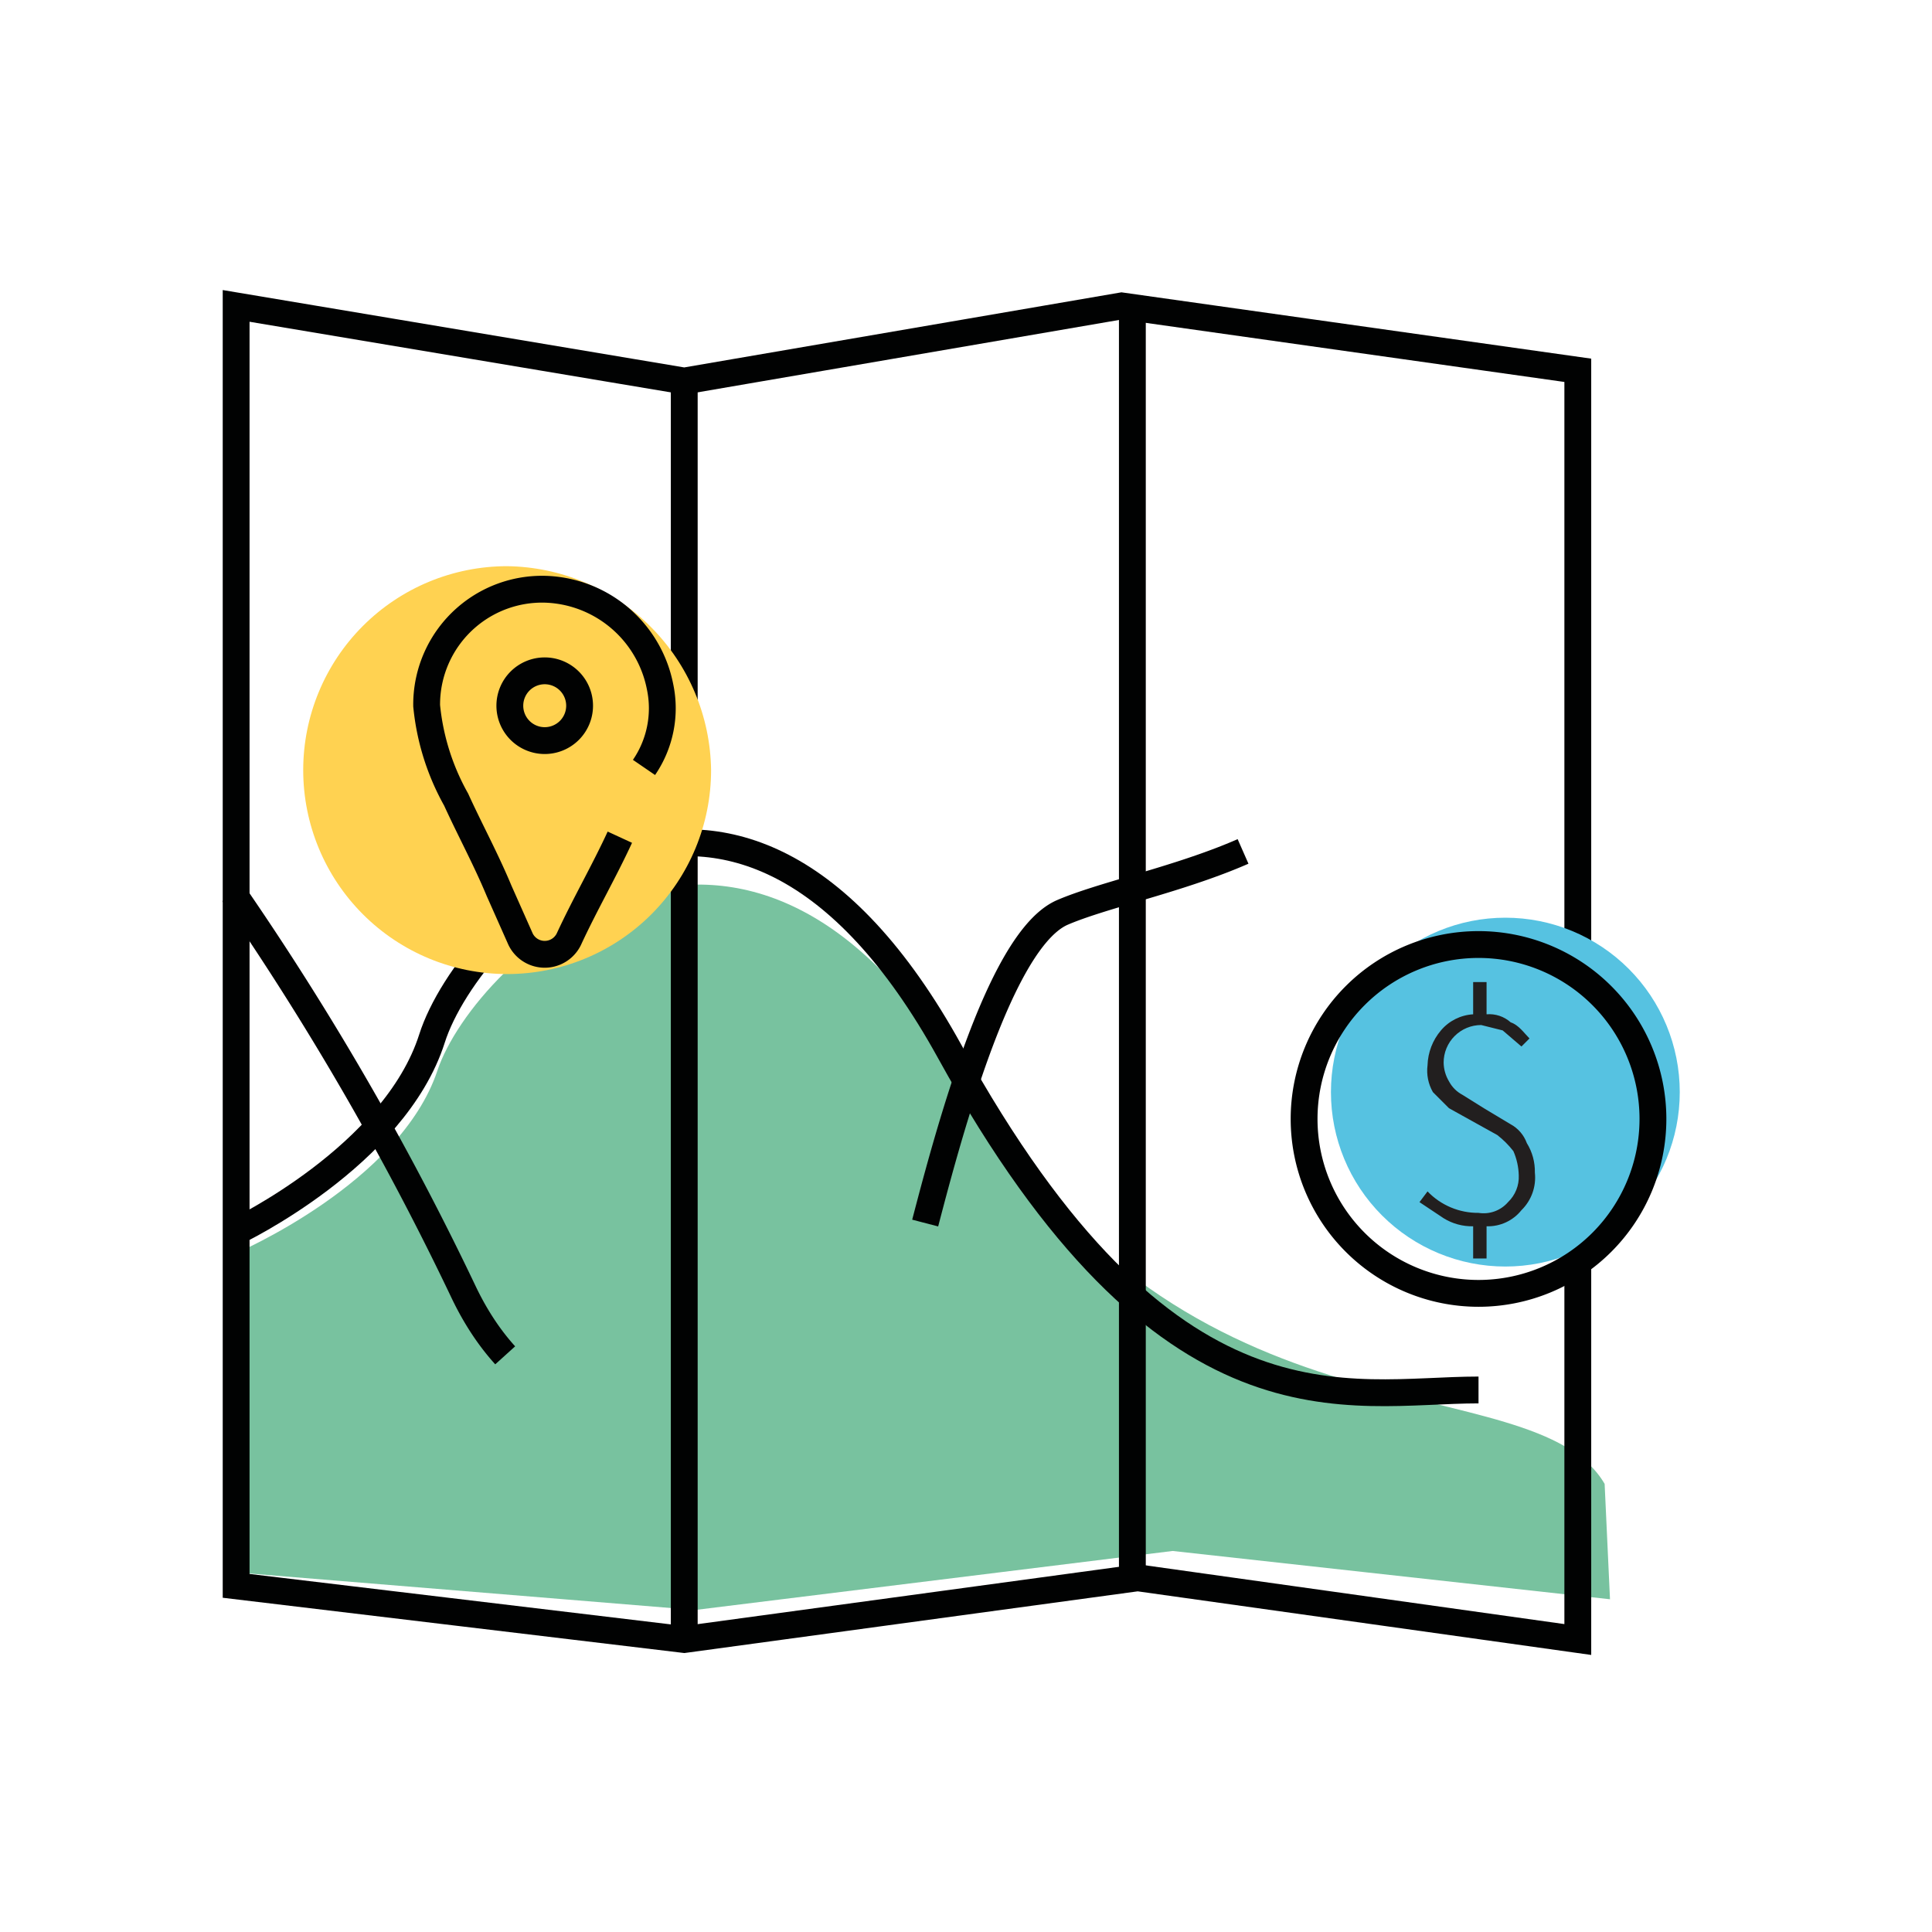
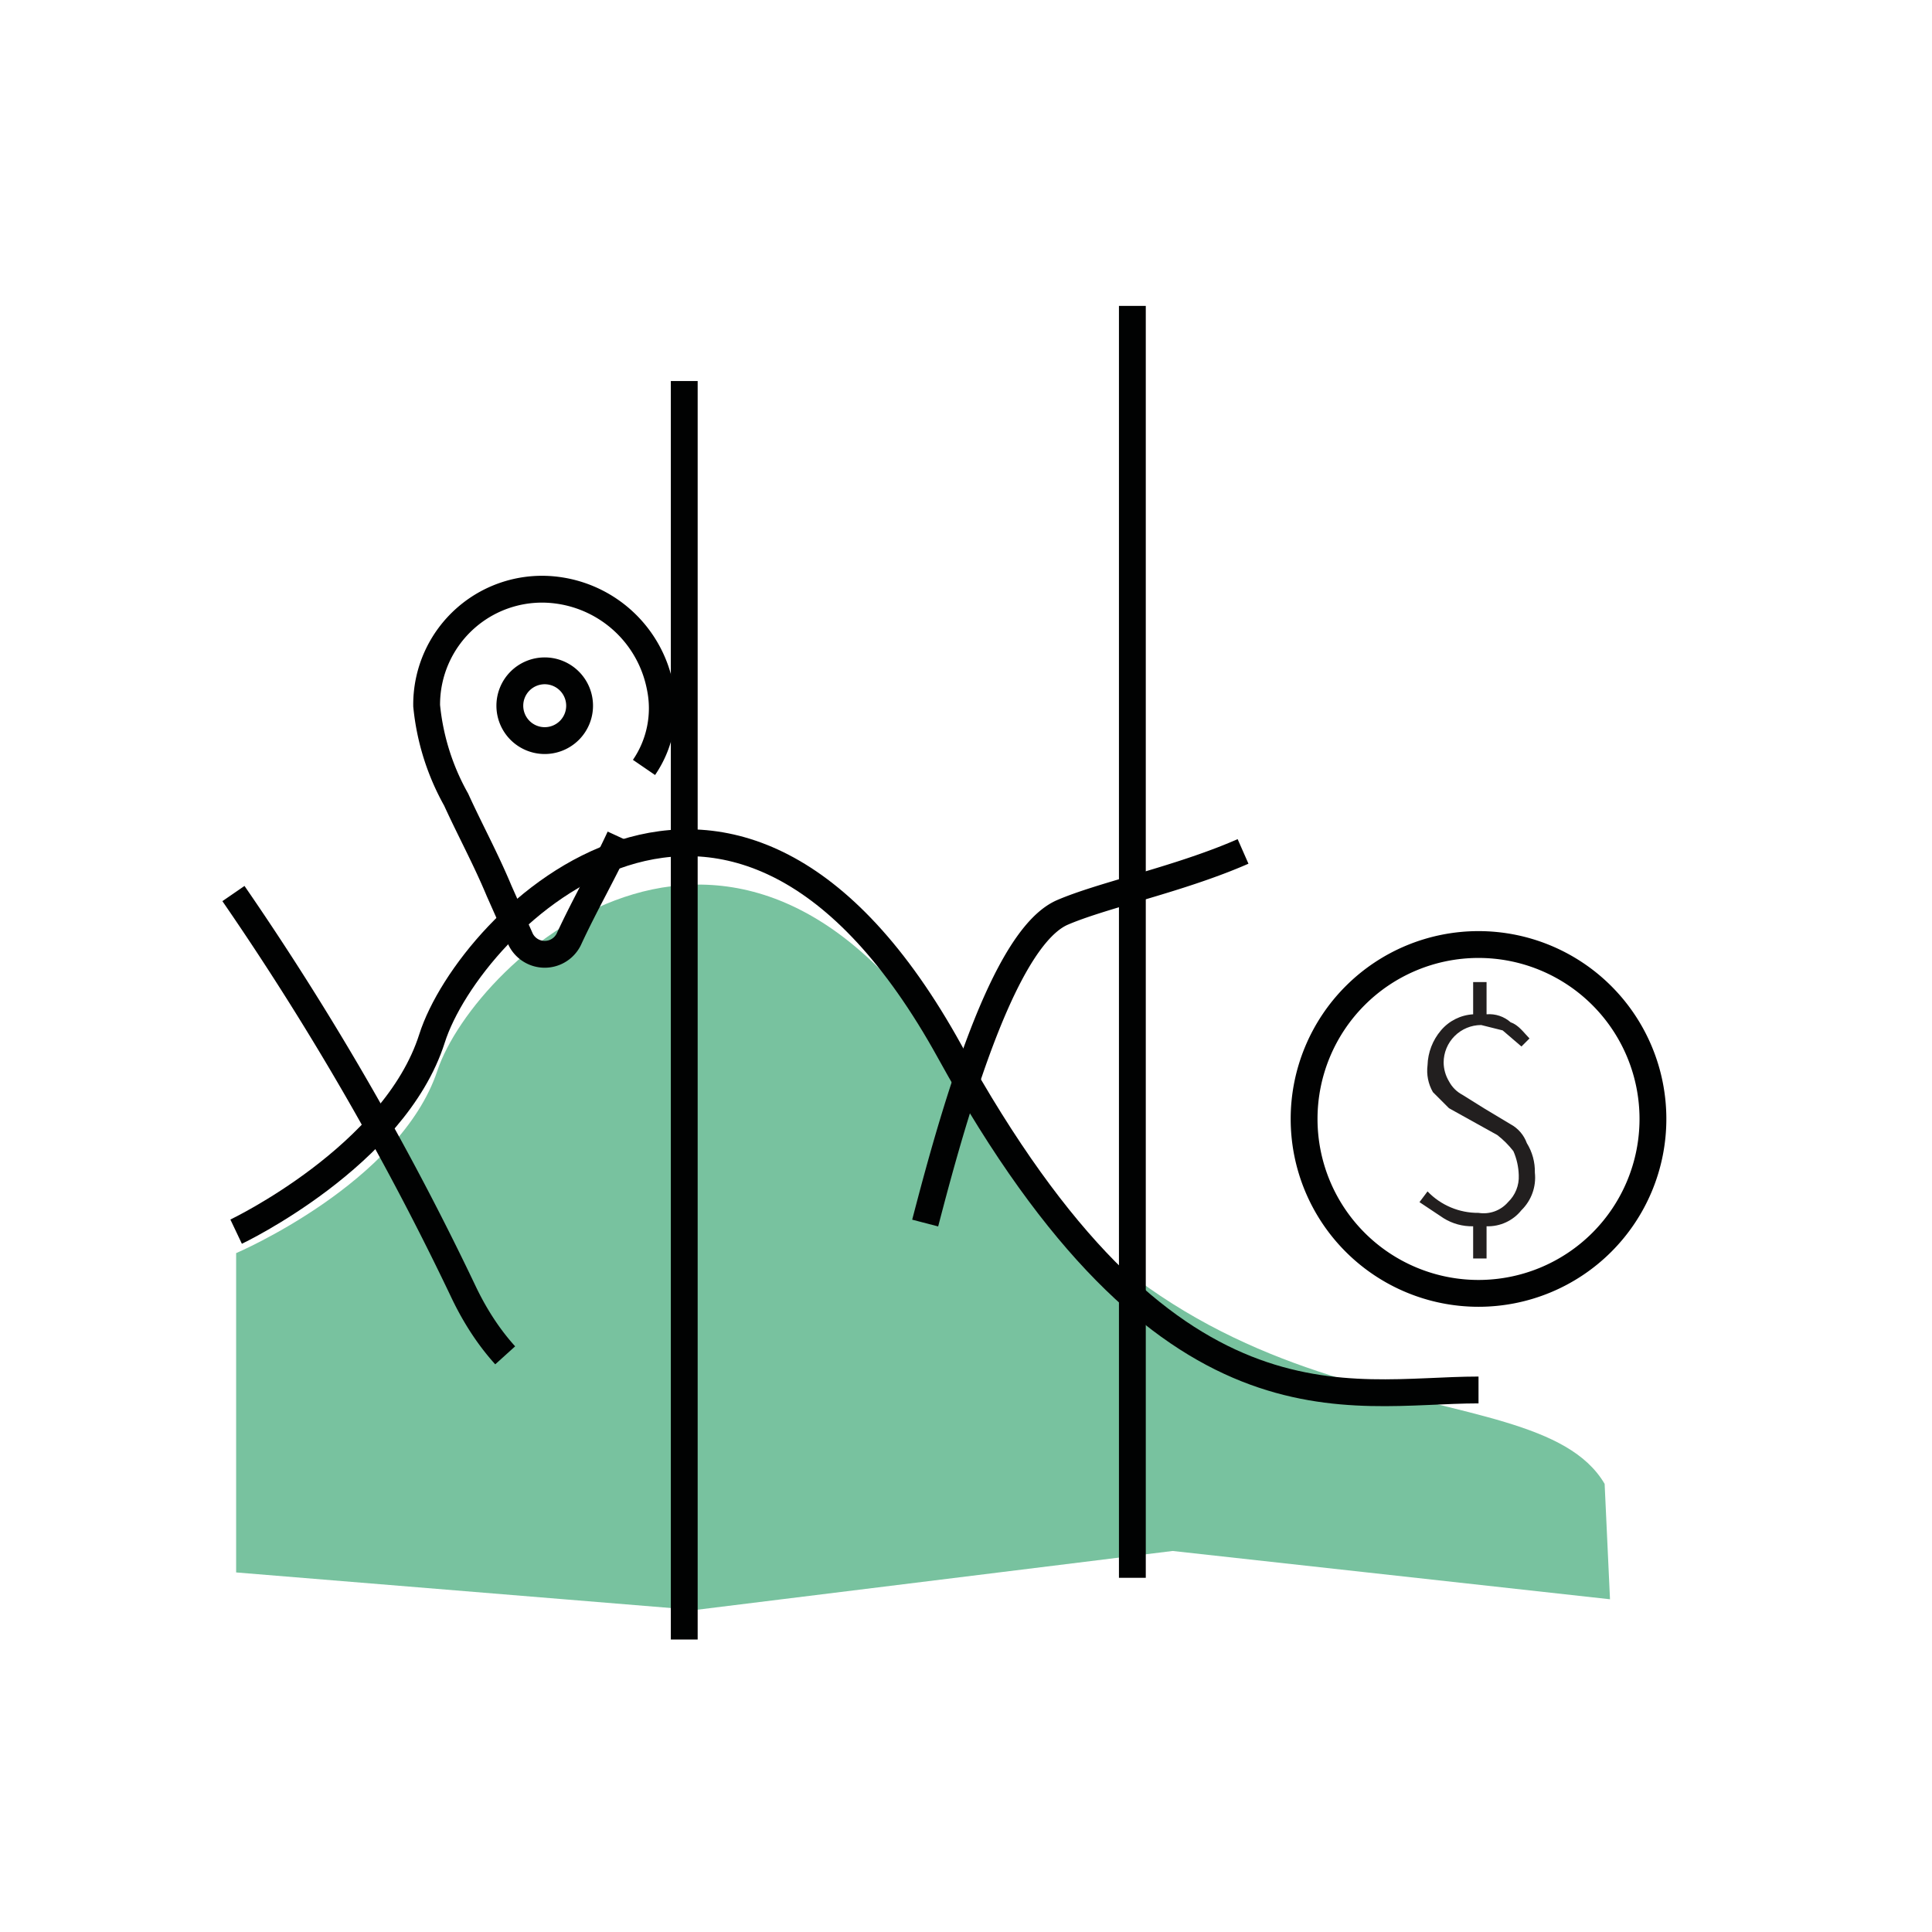
<svg xmlns="http://www.w3.org/2000/svg" id="Layer_1" data-name="Layer 1" width="72" height="72" viewBox="0 0 72 72">
  <defs>
    <style>
      .cls-1, .cls-11, .cls-5, .cls-6 {
        fill: none;
      }

      .cls-2 {
        clip-path: url(#clip-path);
      }

      .cls-3 {
        clip-path: url(#clip-path-2);
      }

      .cls-4 {
        fill: #78c29f;
      }

      .cls-11, .cls-5, .cls-6 {
        stroke: #010202;
      }

      .cls-5, .cls-6 {
        stroke-miterlimit: 10;
      }

      .cls-6 {
        stroke-dasharray: 20 20;
      }

      .cls-7 {
        clip-path: url(#clip-path-8);
      }

      .cls-8 {
        fill: #ffd251;
      }

      .cls-9 {
        clip-path: url(#clip-path-12);
      }

      .cls-10 {
        fill: #56c2e1;
      }

      .cls-11 {
        stroke-linejoin: bevel;
      }

      .cls-12 {
        clip-path: url(#clip-path-15);
      }

      .cls-13 {
        fill: #221f1f;
      }
    </style>
    <clipPath id="clip-path">
      <path class="cls-1" d="M59.8,55.3c-2.7-4.6-15.6-.9-23.8-14.9s-18.3-4.7-19.7-.5-7.5,6.8-7.5,6.8V58.6L25.9,60l17.8-2.2L60,59.6Z" />
    </clipPath>
    <clipPath id="clip-path-2">
      <rect class="cls-1" x="-0.3" y="0.3" width="72" height="72" />
    </clipPath>
    <clipPath id="clip-path-8">
-       <path class="cls-1" d="M26.5,28.7a7.6,7.6,0,1,1-7.6-7.6,7.7,7.7,0,0,1,7.6,7.6" />
-     </clipPath>
+       </clipPath>
    <clipPath id="clip-path-12">
-       <path class="cls-1" d="M62.6,40.7a6.5,6.5,0,1,1-6.5-6.5,6.5,6.5,0,0,1,6.5,6.5" />
-     </clipPath>
+       </clipPath>
    <clipPath id="clip-path-15">
      <path class="cls-1" d="M56.7,45.1a1.6,1.6,0,0,1-1.3.6v1.2h-.5V45.7a2,2,0,0,1-1.1-.3l-.9-.6.3-.4a2.6,2.6,0,0,0,1.9.8,1.2,1.2,0,0,0,1.1-.4,1.3,1.3,0,0,0,.4-1,2.4,2.4,0,0,0-.2-.9,3.4,3.4,0,0,0-.6-.6l-.9-.5-.9-.5-.6-.6a1.6,1.6,0,0,1-.2-1,2.1,2.1,0,0,1,.5-1.3,1.7,1.7,0,0,1,1.2-.6V36.6h.5v1.2a1.2,1.2,0,0,1,.9.3c.3.1.5.4.7.6l-.3.3-.7-.6-.8-.2a1.4,1.4,0,0,0-1.4,1.4,1.4,1.4,0,0,0,.2.7,1.2,1.2,0,0,0,.5.5l.8.5,1,.6a1.3,1.3,0,0,1,.6.7,2,2,0,0,1,.3,1.1,1.7,1.7,0,0,1-.5,1.4" />
    </clipPath>
  </defs>
  <title>Artboard 1</title>
  <g class="cls-2">
    <g class="cls-3">
      <rect class="cls-4" x="3.8" y="28.1" width="61.2" height="37" />
    </g>
  </g>
  <g>
    <g class="cls-3">
-       <polygon class="cls-5" points="8.8 11.4 8.8 59.1 25.5 61.1 42.4 58.8 58.8 61.1 58.8 13.8 41.8 11.4 25.5 14.2 8.8 11.4" />
-     </g>
+       </g>
    <g class="cls-3">
      <line class="cls-5" x1="25.5" y1="61.1" x2="25.5" y2="14.2" />
    </g>
    <g class="cls-3">
      <line class="cls-5" x1="42.2" y1="58.8" x2="42.2" y2="11.4" />
    </g>
    <g class="cls-3">
      <path class="cls-5" d="M8.8,45.9s5.9-2.8,7.3-7.2,11.2-14.2,19.3.5S50.2,51.8,55.1,51.8" />
    </g>
    <g class="cls-3">
      <path class="cls-6" d="M8.7,33.3a108,108,0,0,1,8.6,14.9c4.4,9.1,15.7,2.9,16.5,0s3-13,5.8-14.2,9.8-2.1,10.8-6.1S59,22.6,59,22.6" />
    </g>
  </g>
  <g class="cls-7">
    <g class="cls-3">
-       <rect class="cls-8" x="6.4" y="16.2" width="25.1" height="25.1" />
-     </g>
+       </g>
  </g>
  <g>
    <g class="cls-3">
      <path class="cls-5" d="M21.6,26.3A1.3,1.3,0,1,1,20.3,25,1.3,1.3,0,0,1,21.6,26.3Z" />
    </g>
    <g class="cls-3">
      <path class="cls-5" d="M23.1,31.2c-.6,1.3-1.3,2.5-1.9,3.8a1,1,0,0,1-1.8,0l-.8-1.8c-.5-1.2-1.1-2.3-1.6-3.4a8.9,8.9,0,0,1-1.1-3.5A4.3,4.3,0,0,1,20.8,22a4.5,4.5,0,0,1,3.8,3.6,3.9,3.9,0,0,1-.6,3" />
    </g>
  </g>
  <g class="cls-9">
    <g class="cls-3">
      <rect class="cls-10" x="44.5" y="29.2" width="23.1" height="23.1" />
    </g>
  </g>
  <g class="cls-3">
    <path class="cls-11" d="M61.6,41.7a6.5,6.5,0,1,1-6.5-6.5A6.5,6.5,0,0,1,61.6,41.7Z" />
  </g>
  <g class="cls-12">
    <g class="cls-3">
      <rect class="cls-13" x="47.9" y="31.6" width="14.4" height="20.3" />
    </g>
  </g>
</svg>